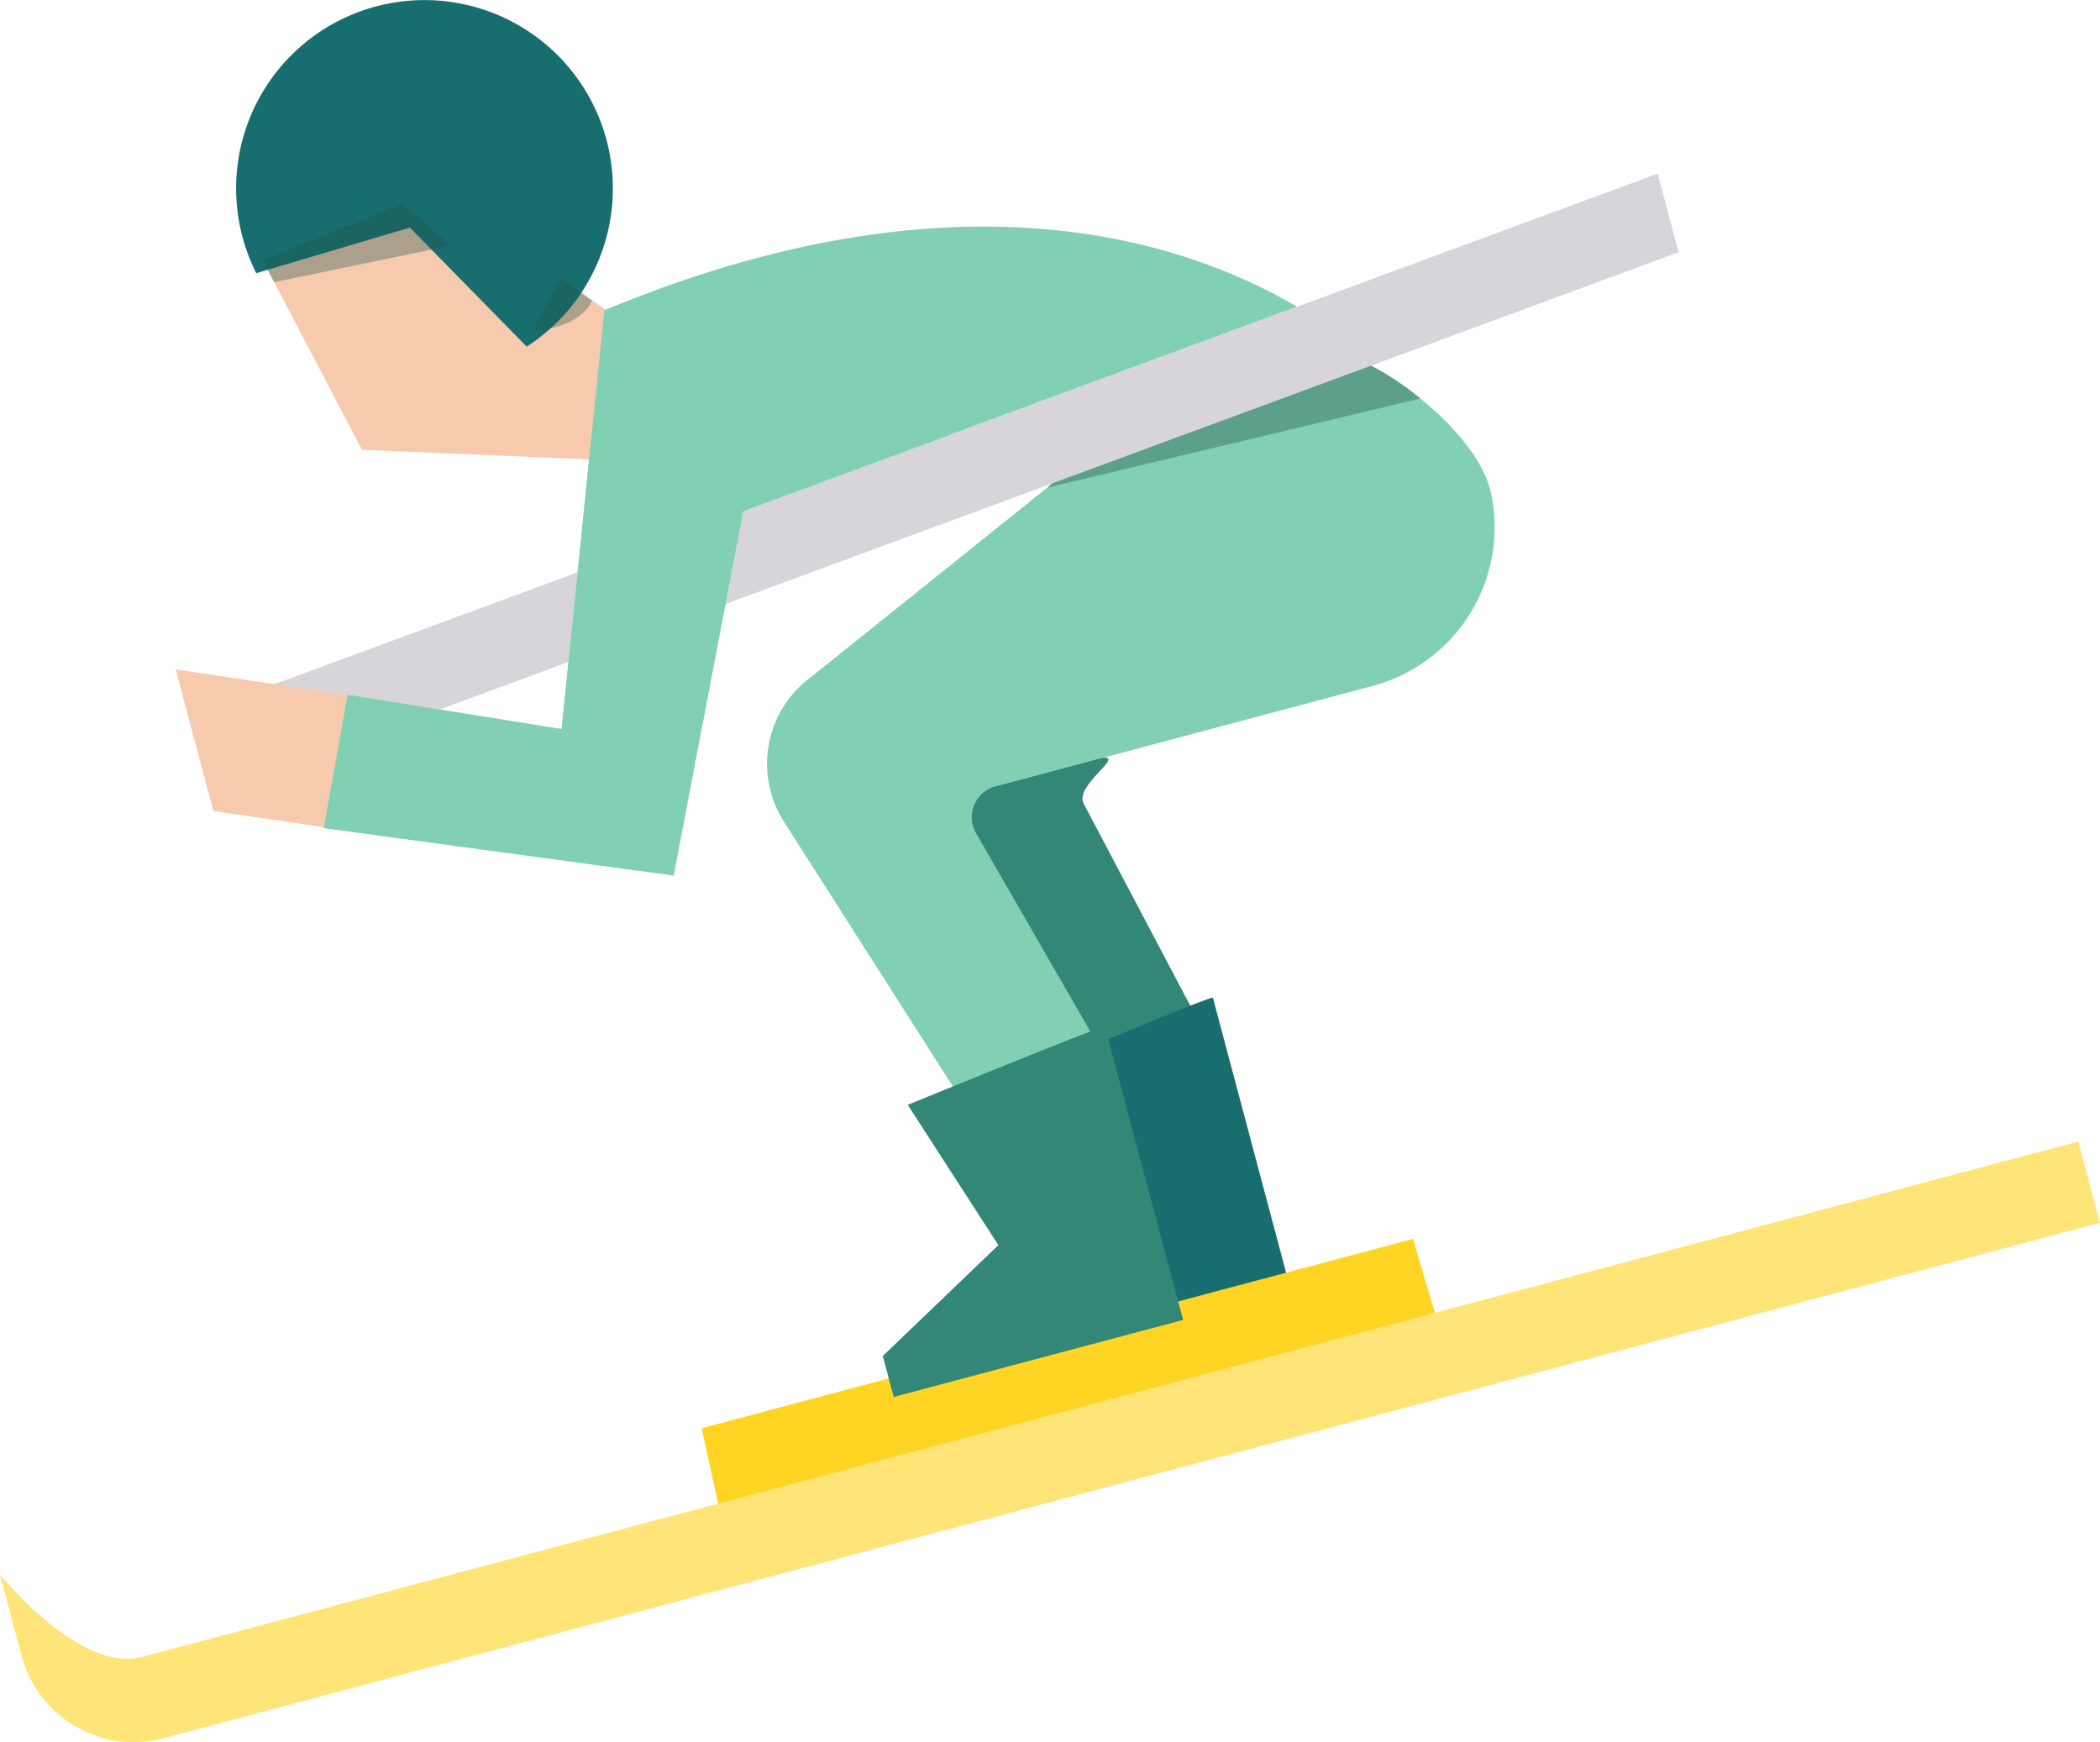
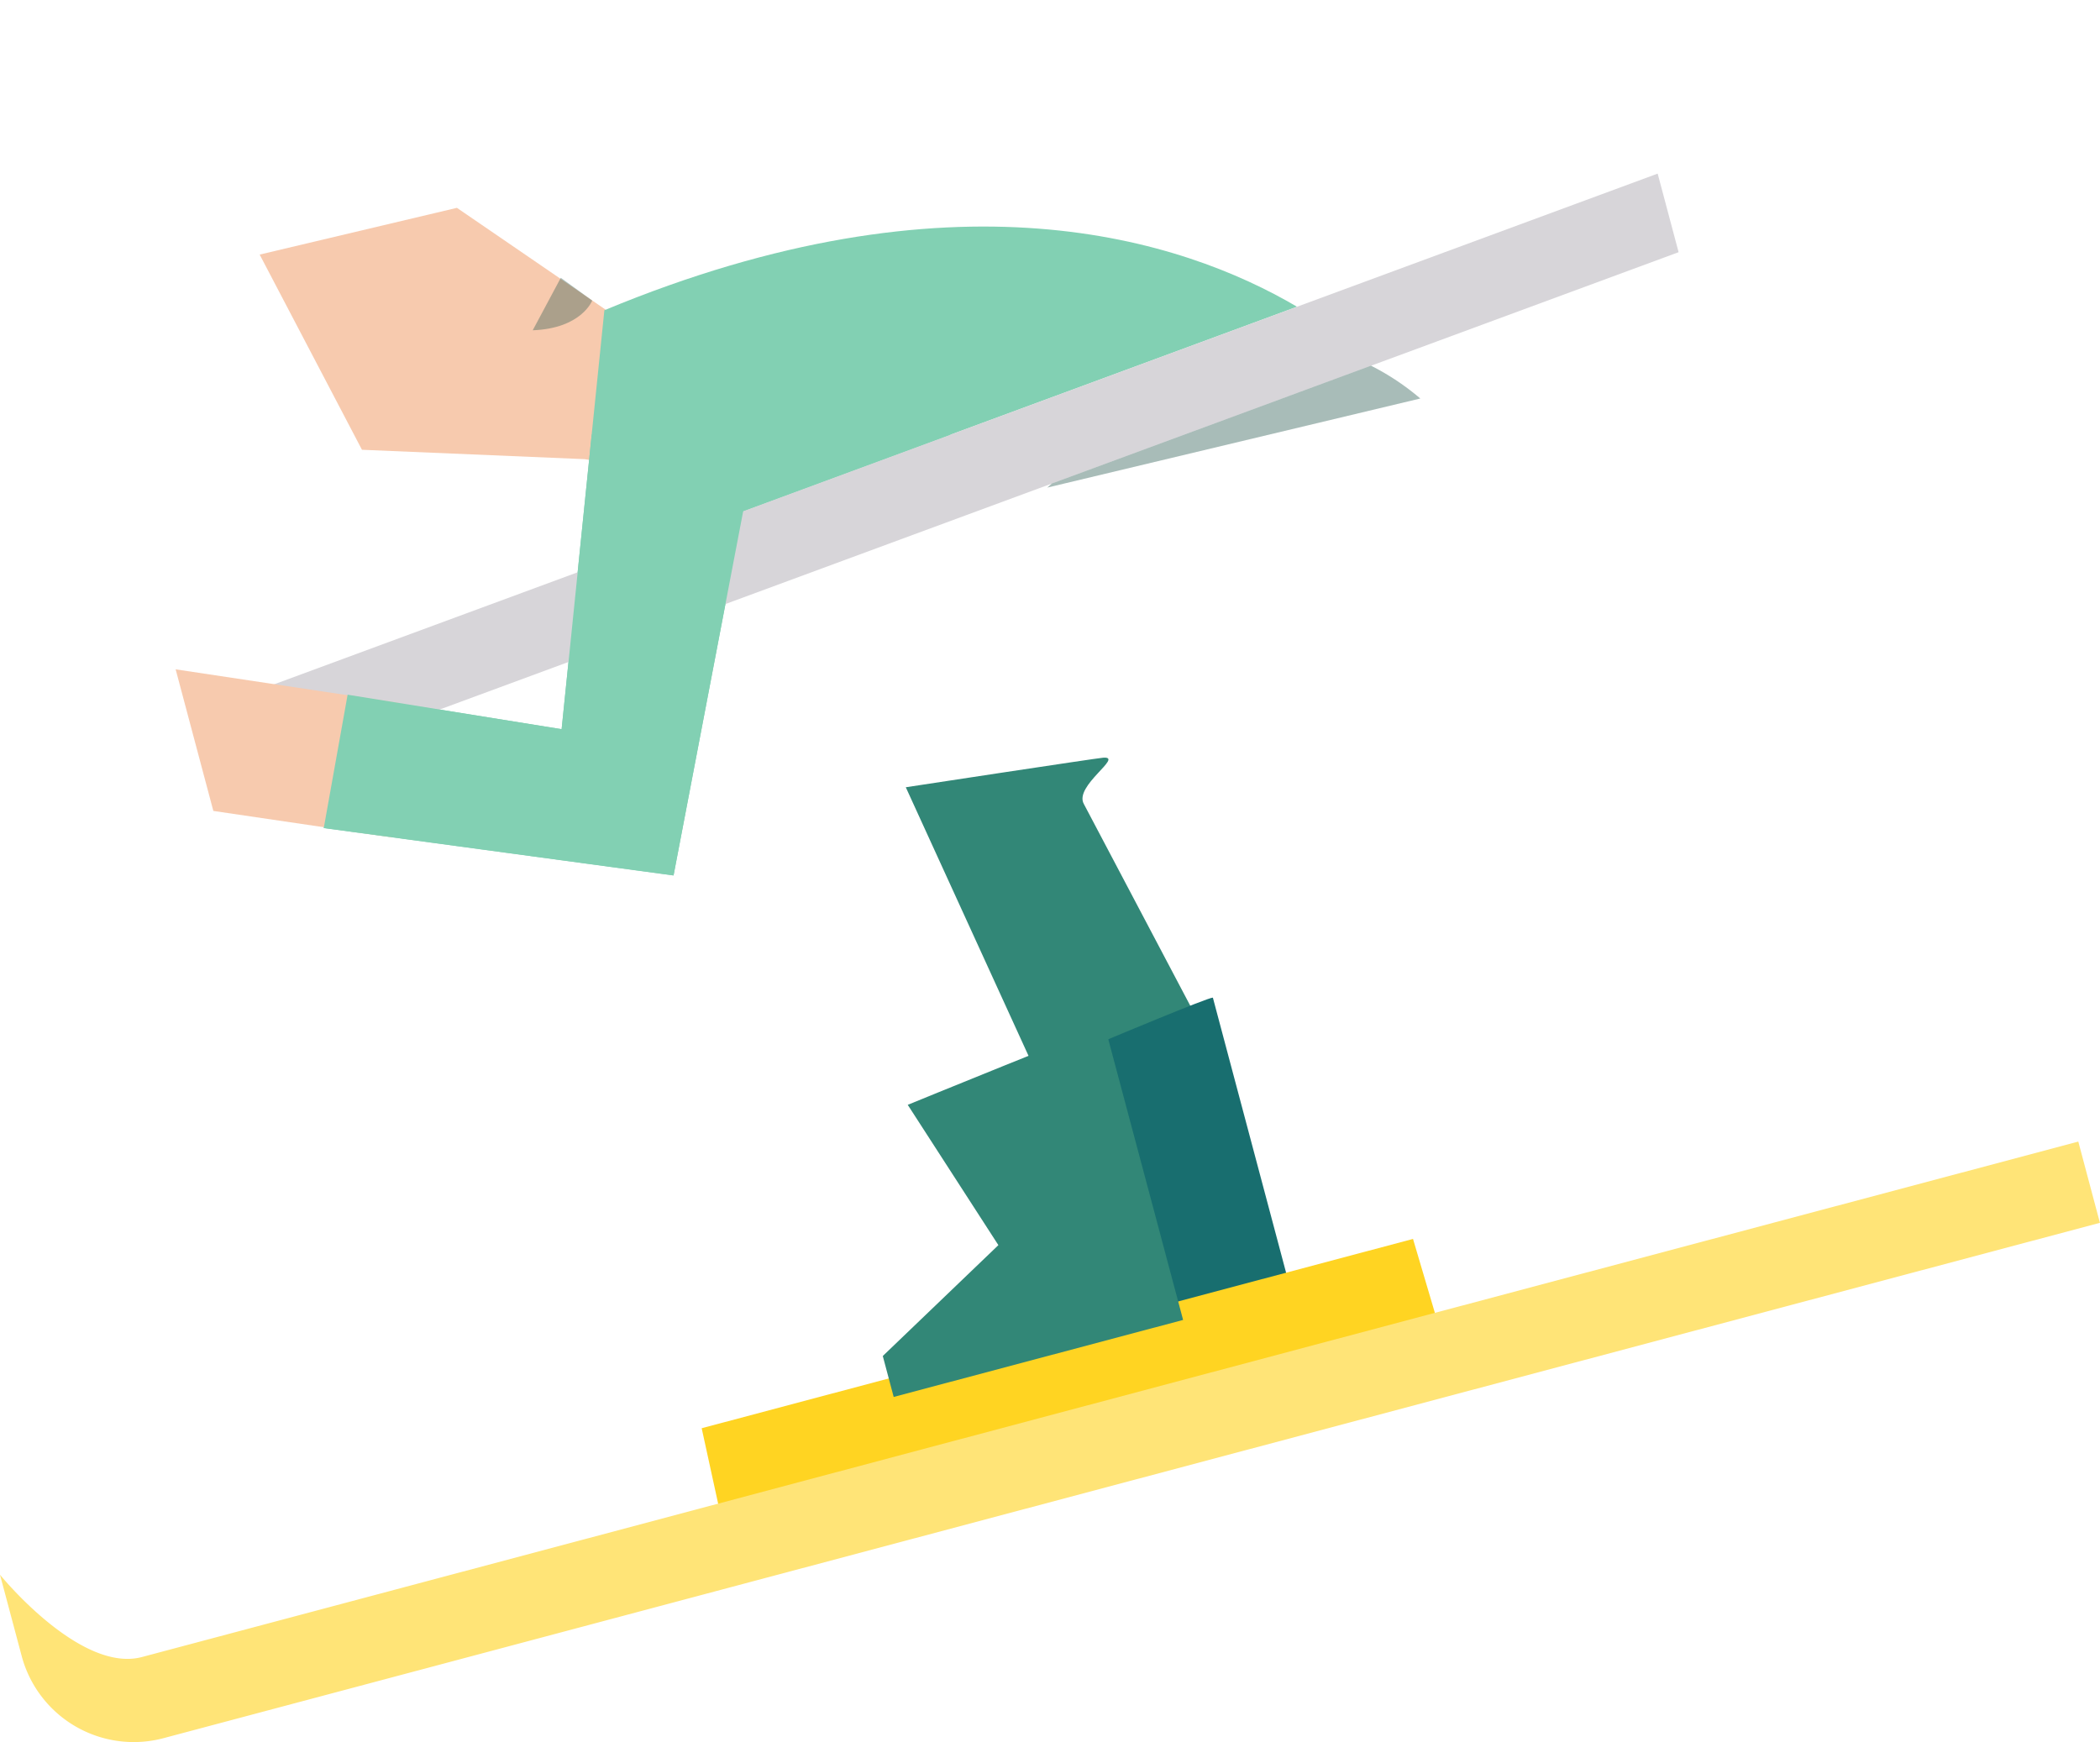
<svg xmlns="http://www.w3.org/2000/svg" height="69.832" viewBox="0 0 84.17 69.832" width="84.17">
  <path d="m230.82 239.172-4.734-8.975c-.408-.726 1.615-1.911.783-1.857-.257.017-7.92 1.186-7.92 1.186l5.368 11.748z" fill="#328777" transform="translate(-182.644 -197.969)" />
  <path d="m197.254 301.711 11.6-3.087-3.132-11.767c-.185-.011-4.193 1.669-4.193 1.669z" fill="#186e6f" transform="translate(-157.109 -246.868)" />
  <path d="m158.974 353.3 28.511-7.588 1.4 4.733-28.885 7.555z" fill="#ffd422" transform="translate(-130.85 -296.05)" />
  <path d="m364.216 104.357-8.927-.376-4.1-7.824 7.906-1.874 8.124 5.564v5.015z" fill="#f7caae" transform="translate(-340.781 -85.952)" />
-   <path d="m170.783 130.212c2 .711 5.207 3.234 5.737 5.471a6.581 6.581 0 0 1 -4.779 7.8l-15.073 4.017a1.275 1.275 0 0 0 -.783 1.857l5 8.68-5.427 2.264-7.273-11.4a4.315 4.315 0 0 1 1.11-5.8l10.618-8.515z" fill="#82d0b3" transform="translate(-116.772 -115.975)" />
  <path d="m234.8 102.064c-4.63-2.721-13.77-5.676-27.762.141l-1.715 16.795-8.58-1.381-.953 5.344 14.02 1.9 2.791-14.6z" fill="#82d0b3" transform="translate(-182.814 -89.769)" />
  <path d="m108.447 108.179 13.17-4.862 38.557-14.234-.839-3.15-37.127 13.706-19.465 7.186z" fill="#d7d5d9" transform="translate(-92.894 -78.974)" />
  <path d="m0 339.328s3.206 3.956 5.687 3.3l77.613-20.662.867 3.256-77.613 20.658a4.648 4.648 0 0 1 -5.687-3.3z" fill="#ffe477" transform="translate(0 -276.206)" />
-   <path d="m363.379 54.558a7.55 7.55 0 1 1 10.84 2.945l-4.681-4.772z" fill="#186e6f" transform="translate(-353.108 -43.608)" />
  <path d="m423.884 208.153-8.91-1.342 1.511 5.676 7.13 1.051" fill="#f7caae" transform="translate(-407.934 -179.981)" />
  <path d="m232.5 293.866c-.185-.011-7.9 3.146-7.9 3.146l3.633 5.624-4.633 4.444.437 1.641 11.6-3.087z" fill="#328777" transform="translate(-188.217 -252.725)" />
  <path d="m281.1 159.973 8.579 1.381 1.205-11.813h14.4l-8.329 3.075-2.791 14.6-14.02-1.9z" fill="#82d0b3" transform="translate(-267.167 -132.126)" />
  <g fill="#1f544a">
-     <path d="m401.945 95.528.459.889 7.105-1.471-1.955-1.676z" opacity=".35" transform="translate(-391.417 -85.106)" />
    <path d="m368.731 111.339 1.26.912s-.426 1.119-2.385 1.192z" opacity=".35" transform="translate(-346.254 -100.204)" />
    <path d="m178.686 132.777a9.907 9.907 0 0 1 1.975 1.315l-14.951 3.571.18-.162z" opacity=".39" transform="translate(-123.734 -118.118)" />
  </g>
</svg>